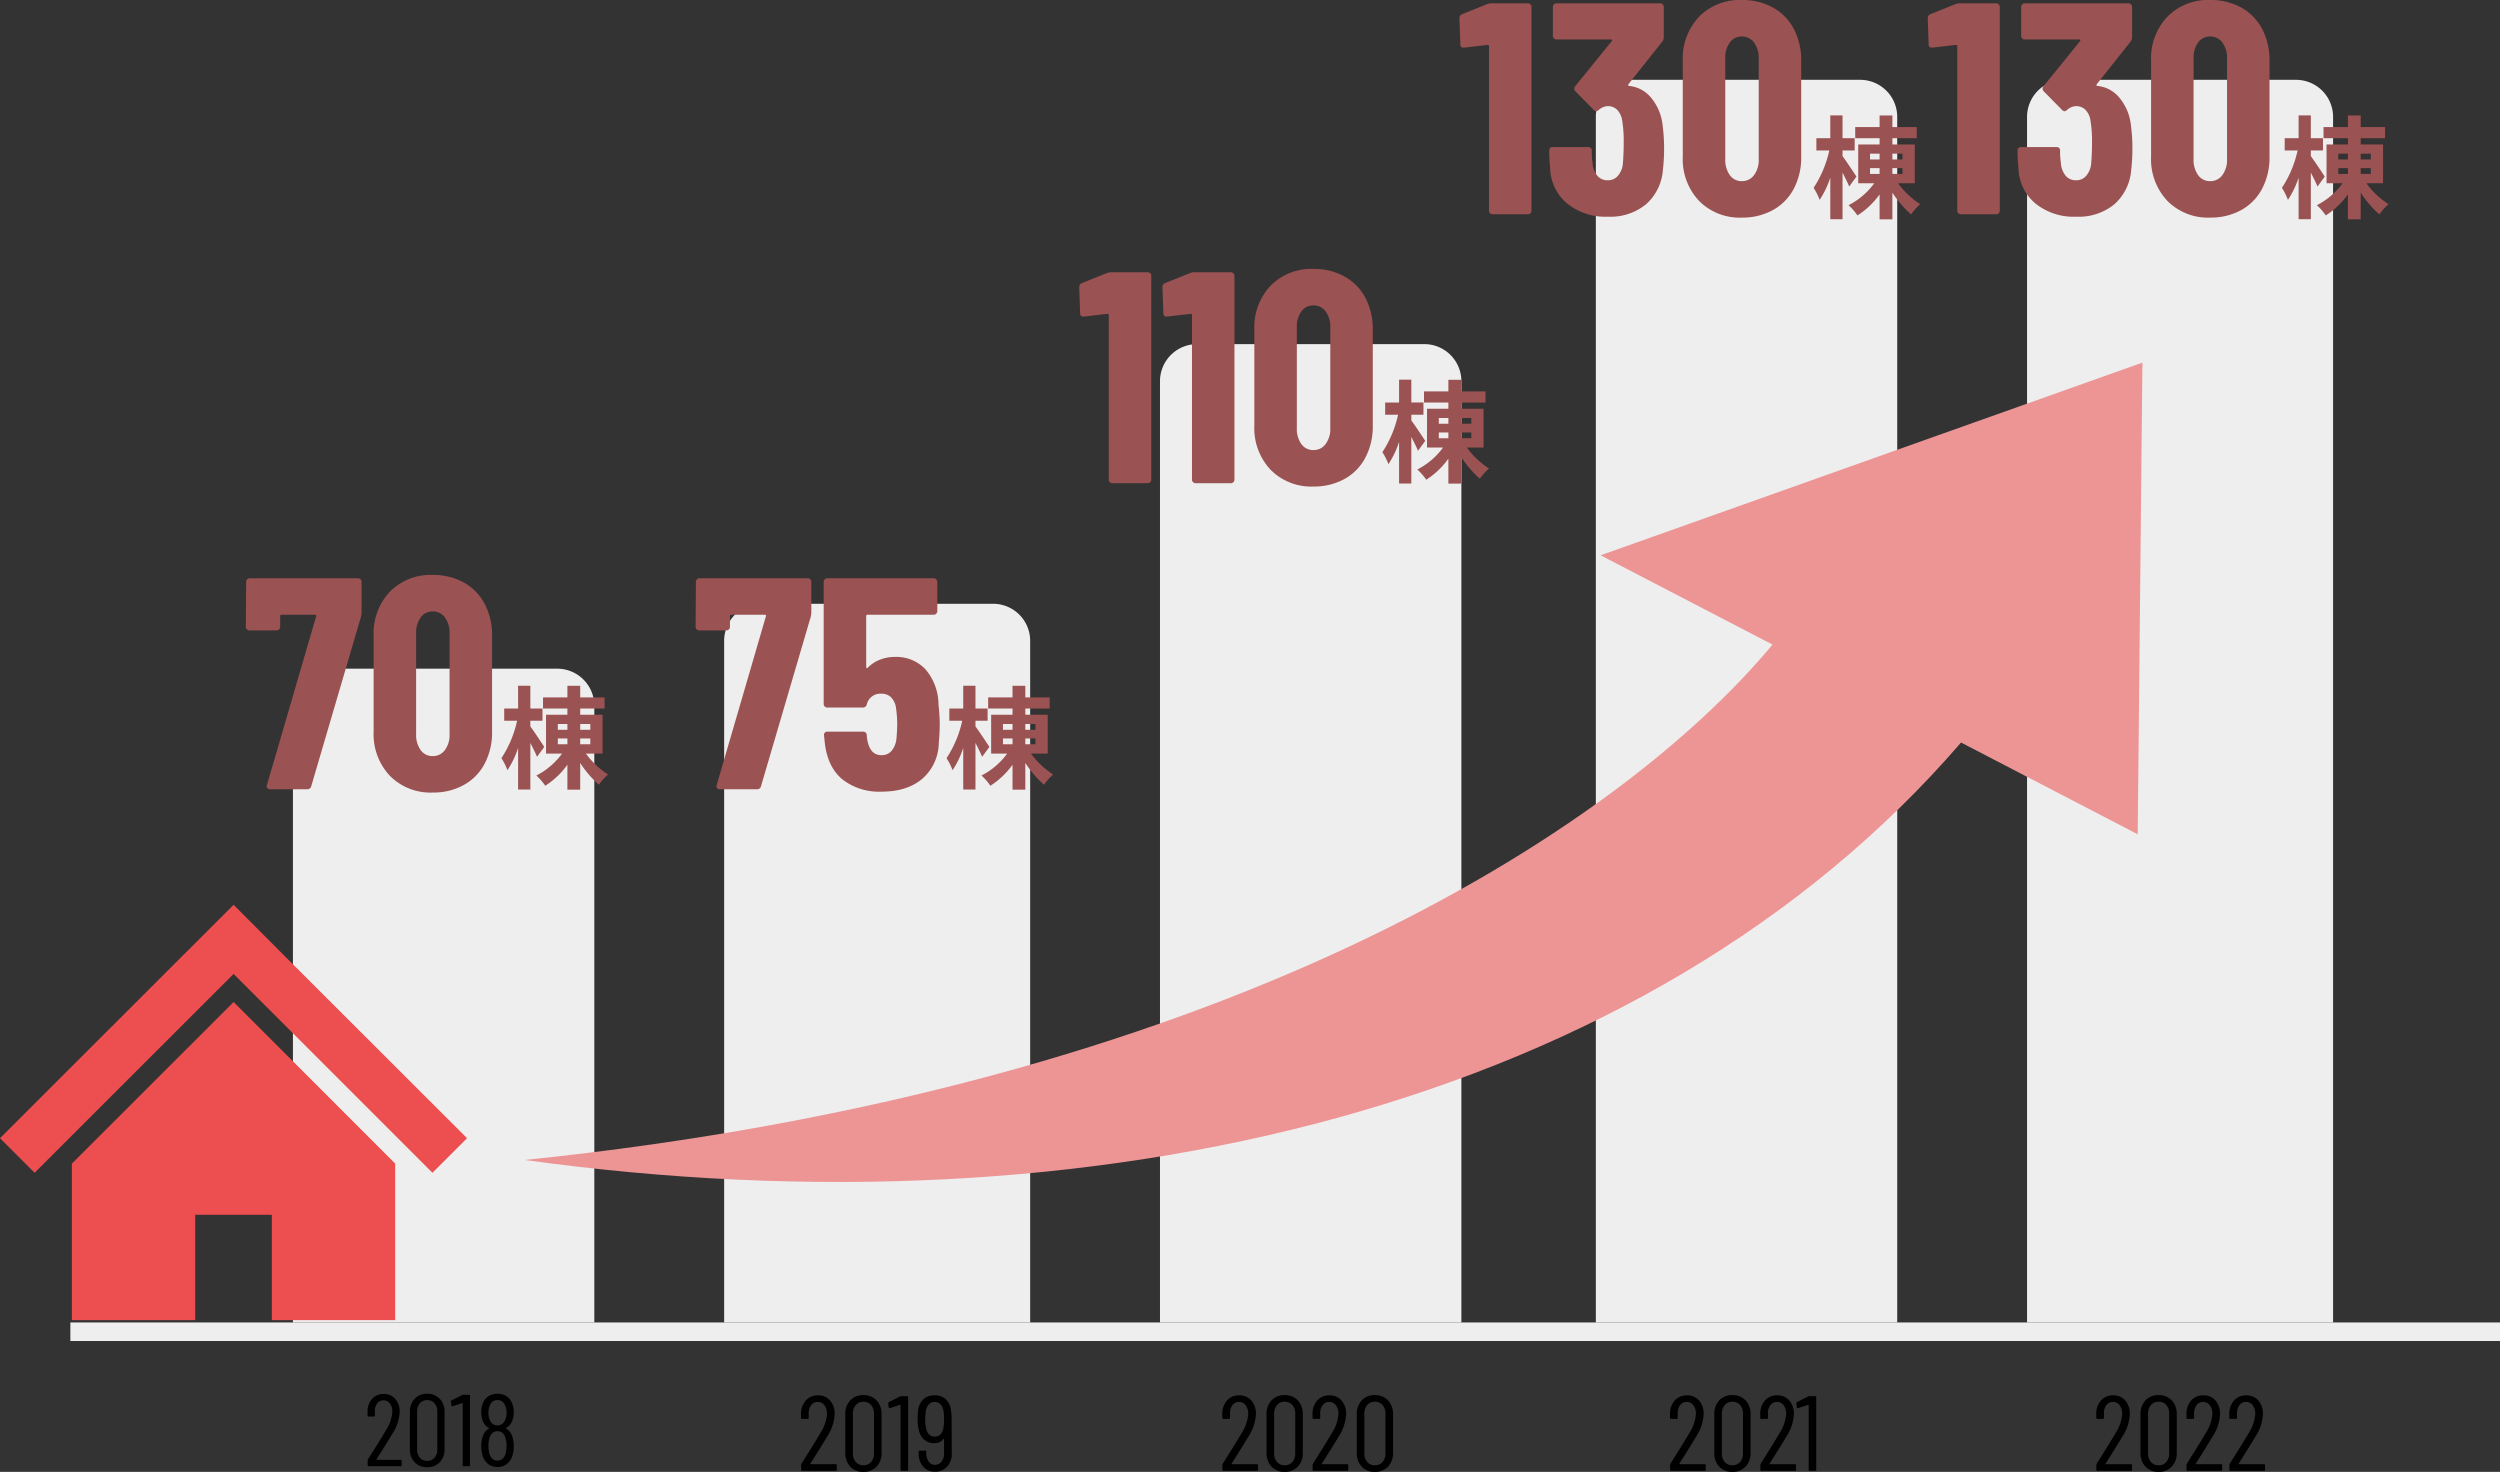
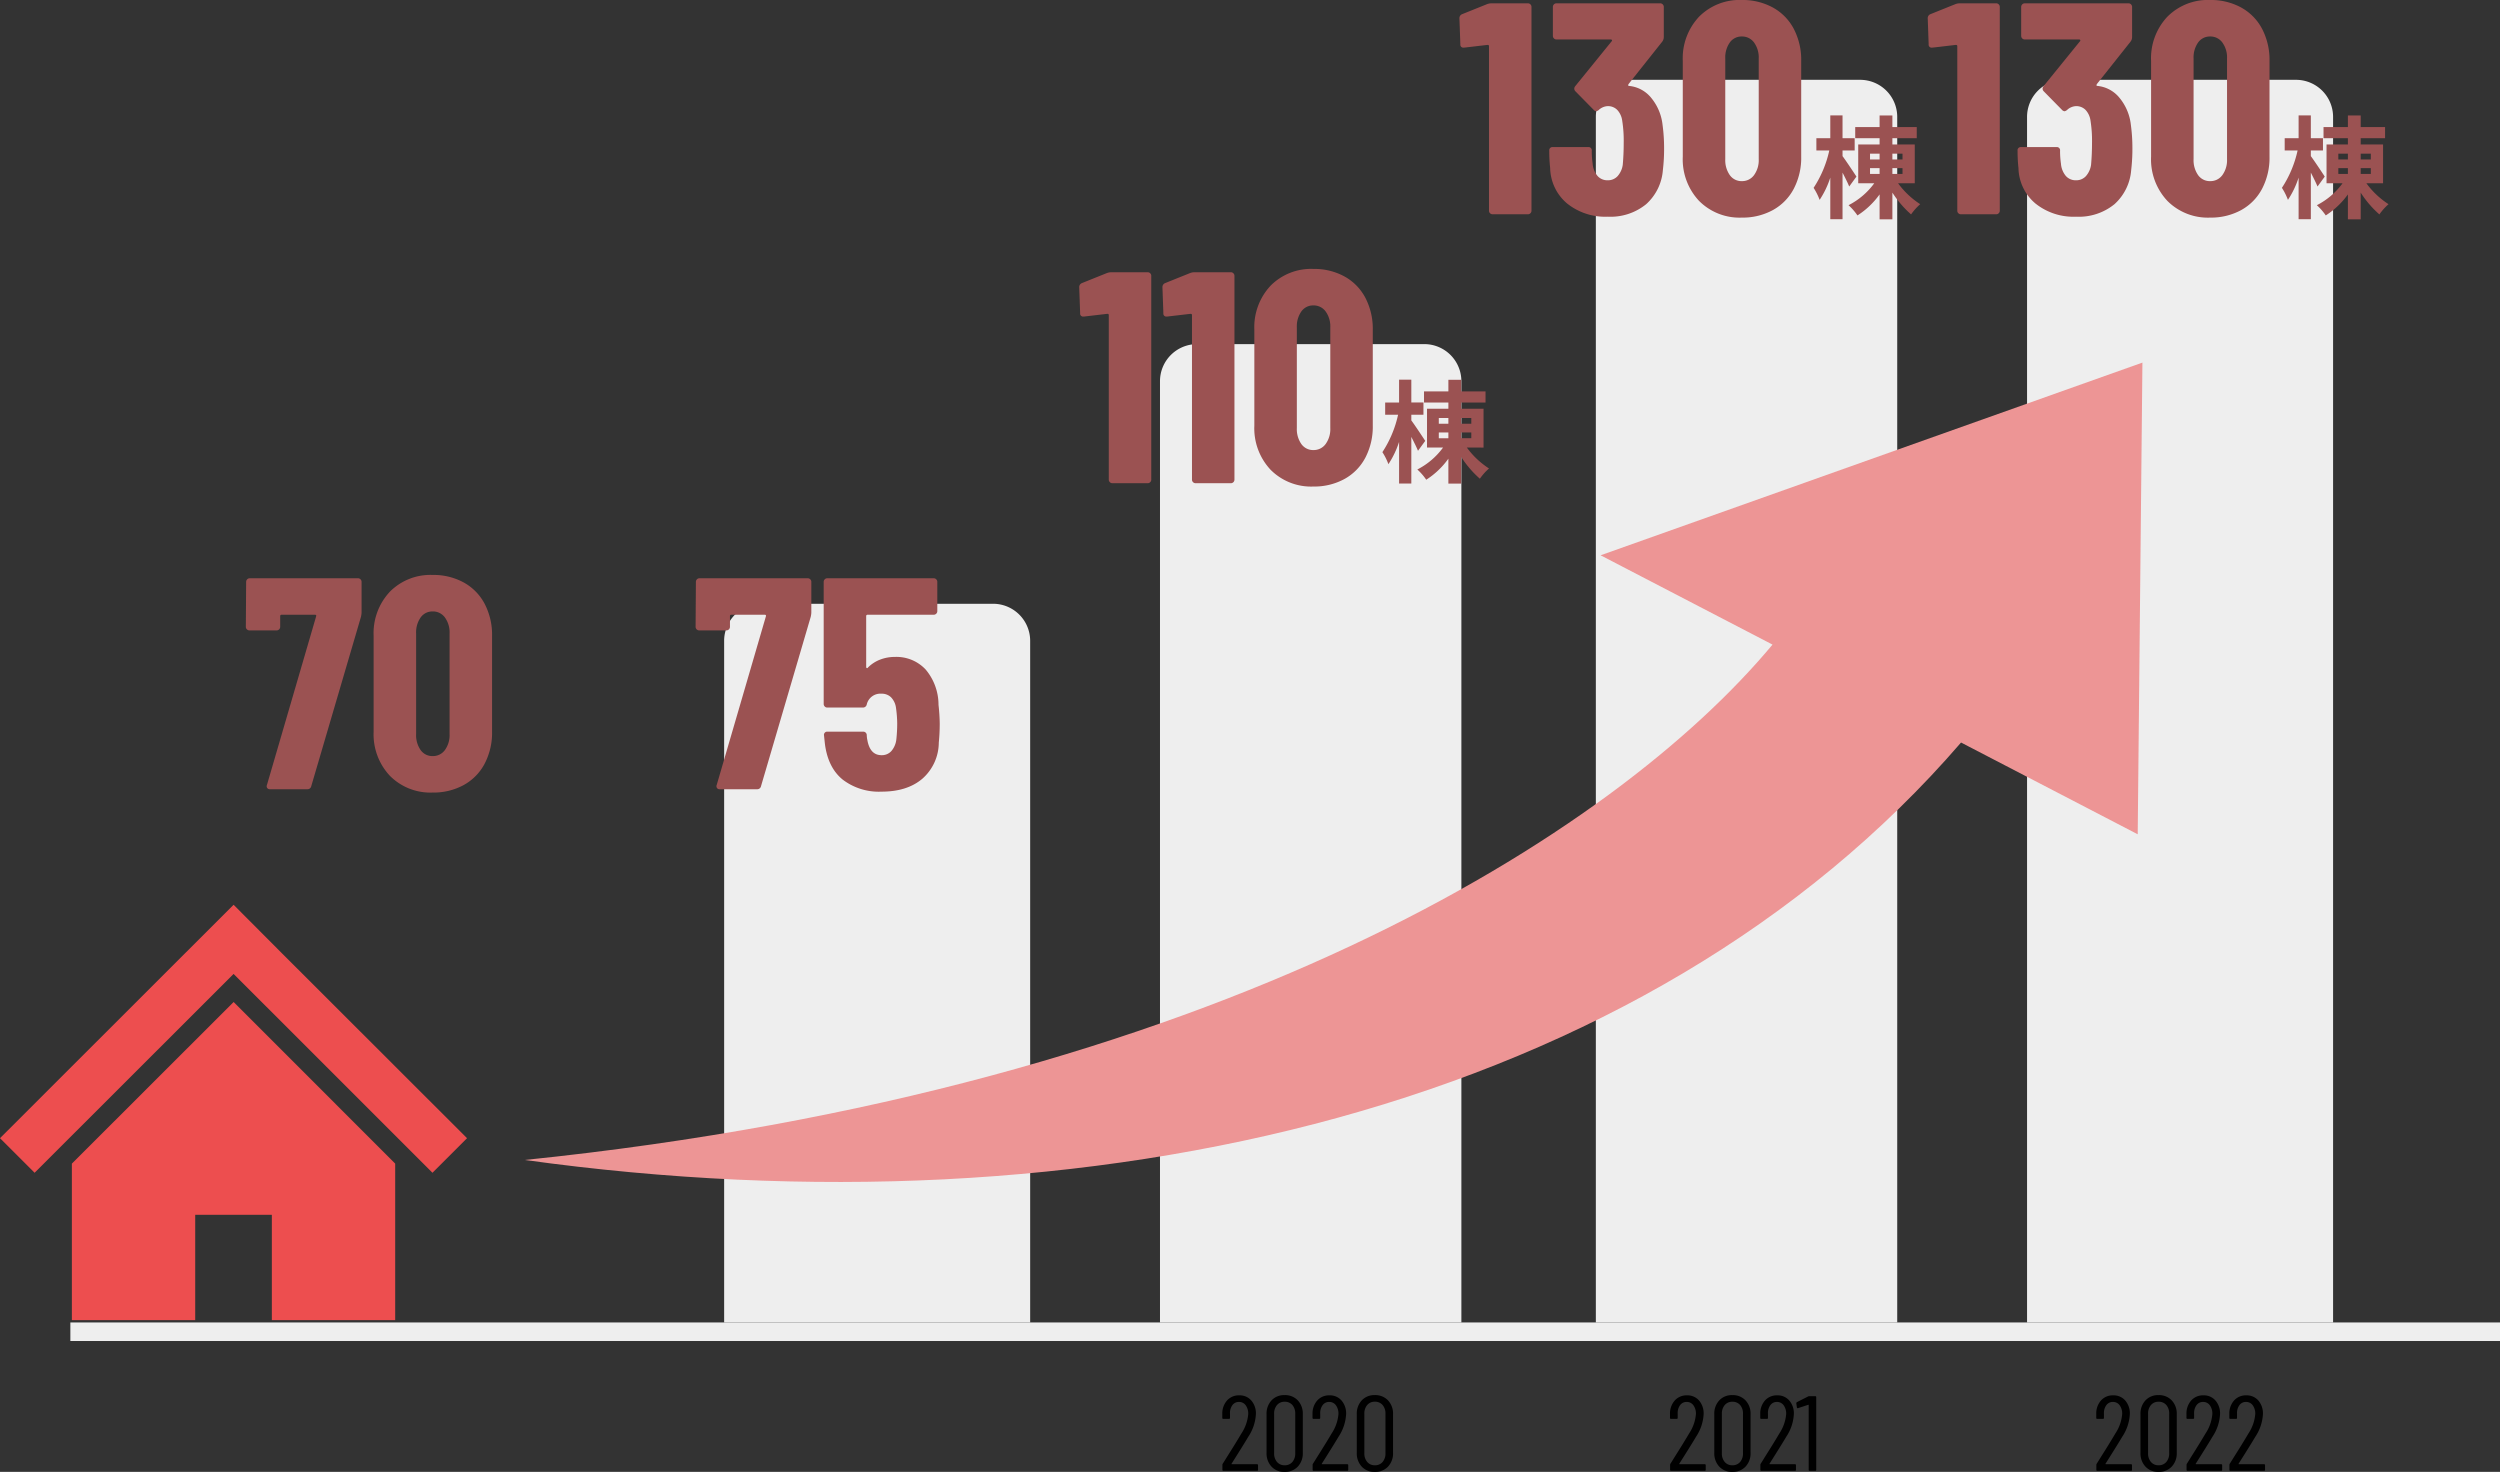
<svg xmlns="http://www.w3.org/2000/svg" width="539.176" height="317.445" viewBox="0 0 539.176 317.445">
  <rect x="0" y="0" width="539.176" height="317.445" fill="#333333" stroke="none" />
  <g id="グループ_3487" data-name="グループ 3487" transform="translate(-615.412 -656.785)">
    <g id="グループ_3404" data-name="グループ 3404" transform="translate(-99.721 -51.566)">
-       <path id="長方形_224" data-name="長方形 224" d="M8,0H57a8,8,0,0,1,8,8V141a0,0,0,0,1,0,0H0a0,0,0,0,1,0,0V8A8,8,0,0,1,8,0Z" transform="translate(778.309 852.566)" fill="#eee" />
      <rect id="長方形_229" data-name="長方形 229" width="524" height="4" transform="translate(730.309 993.566)" fill="#eee" />
      <path id="長方形_227" data-name="長方形 227" d="M8,0H57a8,8,0,0,1,8,8V211a0,0,0,0,1,0,0H0a0,0,0,0,1,0,0V8A8,8,0,0,1,8,0Z" transform="translate(965.309 782.566)" fill="#eee" />
      <path id="長方形_225" data-name="長方形 225" d="M8,0H58a8,8,0,0,1,8,8V155a0,0,0,0,1,0,0H0a0,0,0,0,1,0,0V8A8,8,0,0,1,8,0Z" transform="translate(871.309 838.566)" fill="#eee" />
      <path id="長方形_226" data-name="長方形 226" d="M8,0H57a8,8,0,0,1,8,8V268a0,0,0,0,1,0,0H0a0,0,0,0,1,0,0V8A8,8,0,0,1,8,0Z" transform="translate(1059.309 725.566)" fill="#eee" />
      <path id="長方形_228" data-name="長方形 228" d="M8,0H58a8,8,0,0,1,8,8V268a0,0,0,0,1,0,0H0a0,0,0,0,1,0,0V8A8,8,0,0,1,8,0Z" transform="translate(1152.309 725.566)" fill="#eee" />
      <path id="パス_1818" data-name="パス 1818" d="M6.045,0A.685.685,0,0,1,5.46-.26a.673.673,0,0,1-.065-.65l10.6-36.335q.13-.39-.26-.39H8.58a.287.287,0,0,0-.325.325v2.275a.752.752,0,0,1-.227.553.752.752,0,0,1-.553.227H1.625a.752.752,0,0,1-.553-.227.752.752,0,0,1-.227-.553L.91-44.72a.752.752,0,0,1,.228-.552A.752.752,0,0,1,1.69-45.5H25.025a.752.752,0,0,1,.552.228.752.752,0,0,1,.228.552v6.63a5.477,5.477,0,0,1-.13.91L14.95-.65A.816.816,0,0,1,14.1,0Zm35.1.715a12.3,12.3,0,0,1-9.23-3.608,13.073,13.073,0,0,1-3.51-9.522v-20.67a13.073,13.073,0,0,1,3.51-9.522,12.3,12.3,0,0,1,9.23-3.608A13.553,13.553,0,0,1,47.84-44.59a11.173,11.173,0,0,1,4.517,4.615,14.435,14.435,0,0,1,1.593,6.89v20.67a14.435,14.435,0,0,1-1.593,6.89A11.173,11.173,0,0,1,47.84-.91,13.553,13.553,0,0,1,41.145.715Zm0-7.865a3.175,3.175,0,0,0,2.632-1.3,5.472,5.472,0,0,0,1.007-3.445V-33.6a5.472,5.472,0,0,0-1.007-3.445,3.175,3.175,0,0,0-2.632-1.3,3.089,3.089,0,0,0-2.6,1.3A5.6,5.6,0,0,0,37.57-33.6v21.71a5.6,5.6,0,0,0,.975,3.445A3.089,3.089,0,0,0,41.145-7.15Z" transform="translate(767.308 878.566)" fill="#9b5252" />
-       <path id="パス_1828" data-name="パス 1828" d="M-13.992-1.474a.073.073,0,0,0,0,.077.074.074,0,0,0,.066.033h5.17a.194.194,0,0,1,.22.22V-.22a.194.194,0,0,1-.22.22h-6.908a.194.194,0,0,1-.22-.22v-.99A.444.444,0,0,1-15.8-1.5q.682-1.078.77-1.232Q-13.09-5.786-11.968-7.7a8.52,8.52,0,0,0,1.408-4,2.905,2.905,0,0,0-.528-1.826,1.669,1.669,0,0,0-1.386-.682,1.628,1.628,0,0,0-1.353.671,2.73,2.73,0,0,0-.5,1.771v.836a.194.194,0,0,1-.22.22h-1.144a.194.194,0,0,1-.22-.22v-.88a4.019,4.019,0,0,1,1-2.728,3.245,3.245,0,0,1,2.5-1.034,3.163,3.163,0,0,1,2.486,1.067,4.072,4.072,0,0,1,.946,2.8A9.282,9.282,0,0,1-10.538-7.04Q-11.33-5.7-12.76-3.432ZM-3.058.22a3.525,3.525,0,0,1-2.7-1.089A3.992,3.992,0,0,1-6.776-3.718v-7.964a3.992,3.992,0,0,1,1.023-2.849,3.525,3.525,0,0,1,2.7-1.089A3.587,3.587,0,0,1-.33-14.531,3.967,3.967,0,0,1,.7-11.682v7.964A3.967,3.967,0,0,1-.33-.869,3.587,3.587,0,0,1-3.058.22Zm0-1.364a2.021,2.021,0,0,0,1.606-.682,2.649,2.649,0,0,0,.594-1.8v-8.14a2.649,2.649,0,0,0-.594-1.8,2.021,2.021,0,0,0-1.606-.682,1.971,1.971,0,0,0-1.562.682,2.649,2.649,0,0,0-.594,1.8v8.14a2.649,2.649,0,0,0,.594,1.8A1.971,1.971,0,0,0-3.058-1.144Zm7.546-14.19a.631.631,0,0,1,.286-.066H5.962a.194.194,0,0,1,.22.22V-.22a.194.194,0,0,1-.22.22H4.84a.194.194,0,0,1-.22-.22V-13.552a.074.074,0,0,0-.033-.066.073.073,0,0,0-.077,0l-2.068.682-.066.022q-.154,0-.2-.2l-.11-.814v-.044q0-.11.154-.22ZM13.97-8.228q-.11.066,0,.132a2.431,2.431,0,0,1,1.166,1.254A6.19,6.19,0,0,1,15.62-4.29a6.341,6.341,0,0,1-.308,2.09A3.5,3.5,0,0,1,14.1-.451a3.242,3.242,0,0,1-2,.627A3.163,3.163,0,0,1,10.153-.44,3.589,3.589,0,0,1,8.932-2.178a7.011,7.011,0,0,1-.308-2.134,5.993,5.993,0,0,1,.418-2.376A2.758,2.758,0,0,1,10.274-8.1q.088-.066,0-.132A2.765,2.765,0,0,1,9.108-9.416a4.786,4.786,0,0,1-.484-2.244A4.7,4.7,0,0,1,9.108-13.9,3.044,3.044,0,0,1,10.3-15.169a3.5,3.5,0,0,1,1.8-.451,3.647,3.647,0,0,1,1.8.429,2.9,2.9,0,0,1,1.188,1.243,4.6,4.6,0,0,1,.528,2.31,4.565,4.565,0,0,1-.462,2.178A3.01,3.01,0,0,1,13.97-8.228Zm-3.476-4.928a3.618,3.618,0,0,0-.33,1.628,3.479,3.479,0,0,0,.352,1.65A1.637,1.637,0,0,0,12.1-8.8a1.707,1.707,0,0,0,1.023-.308,1.888,1.888,0,0,0,.649-.858,3.721,3.721,0,0,0,.308-1.584,3.21,3.21,0,0,0-.374-1.672A1.68,1.68,0,0,0,12.1-14.256,1.652,1.652,0,0,0,10.494-13.156ZM13.9-2.838a6.343,6.343,0,0,0,.176-1.54,5,5,0,0,0-.308-1.892A1.688,1.688,0,0,0,12.1-7.546a1.562,1.562,0,0,0-1.023.352,2.147,2.147,0,0,0-.649,1.012,5.325,5.325,0,0,0-.264,1.8,5.942,5.942,0,0,0,.2,1.606,2.373,2.373,0,0,0,.649,1.166,1.545,1.545,0,0,0,1.089.418,1.628,1.628,0,0,0,1.133-.429A2.376,2.376,0,0,0,13.9-2.838Z" transform="translate(810.308 1024.566)" />
      <path id="パス_1830" data-name="パス 1830" d="M-16.56-1.541a.076.076,0,0,0,0,.081.077.077,0,0,0,.069.035h5.405a.2.2,0,0,1,.23.23V-.23a.2.2,0,0,1-.23.23h-7.222a.2.2,0,0,1-.23-.23V-1.265a.464.464,0,0,1,.092-.3q.713-1.127.805-1.288,2.024-3.2,3.2-5.2a8.908,8.908,0,0,0,1.472-4.186,3.038,3.038,0,0,0-.552-1.909,1.745,1.745,0,0,0-1.449-.713,1.7,1.7,0,0,0-1.415.7,2.854,2.854,0,0,0-.517,1.851v.874a.2.2,0,0,1-.23.23h-1.2a.2.2,0,0,1-.23-.23v-.92A4.2,4.2,0,0,1-17.514-15.2a3.392,3.392,0,0,1,2.61-1.081,3.306,3.306,0,0,1,2.6,1.116,4.257,4.257,0,0,1,.989,2.932A9.7,9.7,0,0,1-12.949-7.36q-.828,1.4-2.323,3.772ZM-5.129.23A3.685,3.685,0,0,1-7.946-.909,4.174,4.174,0,0,1-9.016-3.887v-8.326a4.174,4.174,0,0,1,1.069-2.978A3.685,3.685,0,0,1-5.129-16.33a3.751,3.751,0,0,1,2.852,1.139A4.148,4.148,0,0,1-1.2-12.213v8.326A4.148,4.148,0,0,1-2.277-.909,3.751,3.751,0,0,1-5.129.23Zm0-1.426A2.113,2.113,0,0,0-3.45-1.909,2.769,2.769,0,0,0-2.829-3.8v-8.51a2.769,2.769,0,0,0-.621-1.886A2.113,2.113,0,0,0-5.129-14.9a2.061,2.061,0,0,0-1.633.713,2.769,2.769,0,0,0-.621,1.886V-3.8a2.769,2.769,0,0,0,.621,1.886A2.061,2.061,0,0,0-5.129-1.2ZM2.9-1.541a.076.076,0,0,0,0,.081.077.077,0,0,0,.069.035h5.4a.2.2,0,0,1,.23.23V-.23a.2.2,0,0,1-.23.23H1.15A.2.2,0,0,1,.92-.23V-1.265a.464.464,0,0,1,.092-.3q.713-1.127.805-1.288,2.024-3.2,3.2-5.2a8.908,8.908,0,0,0,1.472-4.186,3.038,3.038,0,0,0-.552-1.909,1.745,1.745,0,0,0-1.449-.713,1.7,1.7,0,0,0-1.414.7,2.854,2.854,0,0,0-.517,1.851v.874a.2.2,0,0,1-.23.23h-1.2a.2.2,0,0,1-.23-.23v-.92A4.2,4.2,0,0,1,1.944-15.2a3.392,3.392,0,0,1,2.61-1.081,3.306,3.306,0,0,1,2.6,1.116,4.257,4.257,0,0,1,.989,2.932A9.7,9.7,0,0,1,6.509-7.36q-.828,1.4-2.323,3.772ZM14.329.23A3.685,3.685,0,0,1,11.512-.909a4.174,4.174,0,0,1-1.069-2.979v-8.326a4.174,4.174,0,0,1,1.069-2.978,3.685,3.685,0,0,1,2.818-1.139,3.751,3.751,0,0,1,2.852,1.139,4.148,4.148,0,0,1,1.081,2.978v8.326A4.148,4.148,0,0,1,17.181-.909,3.751,3.751,0,0,1,14.329.23Zm0-1.426a2.113,2.113,0,0,0,1.679-.713A2.769,2.769,0,0,0,16.629-3.8v-8.51a2.769,2.769,0,0,0-.621-1.886,2.113,2.113,0,0,0-1.679-.713,2.061,2.061,0,0,0-1.633.713,2.769,2.769,0,0,0-.621,1.886V-3.8A2.769,2.769,0,0,0,12.7-1.909,2.061,2.061,0,0,0,14.329-1.2Z" transform="translate(997.308 1025.566)" />
-       <path id="パス_1829" data-name="パス 1829" d="M-14.41-1.541a.076.076,0,0,0,0,.081.077.077,0,0,0,.069.035h5.4a.2.2,0,0,1,.23.23V-.23a.2.2,0,0,1-.23.23h-7.222a.2.2,0,0,1-.23-.23V-1.265a.464.464,0,0,1,.092-.3q.713-1.127.805-1.288,2.024-3.2,3.2-5.2a8.908,8.908,0,0,0,1.472-4.186,3.038,3.038,0,0,0-.552-1.909,1.745,1.745,0,0,0-1.449-.713,1.7,1.7,0,0,0-1.415.7,2.854,2.854,0,0,0-.517,1.851v.874a.2.2,0,0,1-.23.23h-1.2a.2.2,0,0,1-.23-.23v-.92A4.2,4.2,0,0,1-15.364-15.2a3.392,3.392,0,0,1,2.61-1.081,3.306,3.306,0,0,1,2.6,1.116,4.257,4.257,0,0,1,.989,2.932A9.7,9.7,0,0,1-10.8-7.36q-.828,1.4-2.323,3.772ZM-2.979.23A3.685,3.685,0,0,1-5.8-.909,4.174,4.174,0,0,1-6.866-3.887v-8.326A4.174,4.174,0,0,1-5.8-15.191,3.685,3.685,0,0,1-2.979-16.33,3.751,3.751,0,0,1-.127-15.191,4.148,4.148,0,0,1,.954-12.213v8.326A4.148,4.148,0,0,1-.127-.909,3.751,3.751,0,0,1-2.979.23Zm0-1.426A2.113,2.113,0,0,0-1.3-1.909,2.769,2.769,0,0,0-.679-3.8v-8.51A2.769,2.769,0,0,0-1.3-14.191,2.113,2.113,0,0,0-2.979-14.9a2.061,2.061,0,0,0-1.633.713,2.769,2.769,0,0,0-.621,1.886V-3.8a2.769,2.769,0,0,0,.621,1.886A2.061,2.061,0,0,0-2.979-1.2ZM4.91-16.031a.659.659,0,0,1,.3-.069H6.451a.2.2,0,0,1,.23.23V-.23a.2.2,0,0,1-.23.23H5.278a.2.2,0,0,1-.23-.23V-14.168a.077.077,0,0,0-.035-.069.076.076,0,0,0-.08,0l-2.162.713L2.7-13.5q-.161,0-.207-.207l-.115-.851V-14.6q0-.115.161-.23ZM16.089-3.749A4,4,0,0,1,15.076-.886,3.5,3.5,0,0,1,12.408.184,3.189,3.189,0,0,1,9.936-.9a4.09,4.09,0,0,1-.977-2.852v-.368a.2.2,0,0,1,.23-.23h1.173a.2.2,0,0,1,.23.23V-3.8a2.918,2.918,0,0,0,.529,1.806,1.569,1.569,0,0,0,1.288.7,1.789,1.789,0,0,0,1.472-.69A2.822,2.822,0,0,0,14.432-3.8V-6.877a.053.053,0,0,0-.035-.057q-.034-.011-.08.034a2.1,2.1,0,0,1-.828.7,2.583,2.583,0,0,1-1.127.241,3.206,3.206,0,0,1-2.3-.851,4.057,4.057,0,0,1-1.15-2.346A10.469,10.469,0,0,1,8.728-11.2a13.534,13.534,0,0,1,.092-1.7A3.9,3.9,0,0,1,9.936-15.41a3.467,3.467,0,0,1,2.472-.874,3.433,3.433,0,0,1,2.346.805A3.743,3.743,0,0,1,15.9-13.11a8.672,8.672,0,0,1,.161,1.817Zm-3.68-3.634q1.5,0,1.886-1.817a10.553,10.553,0,0,0,.138-1.886,11.584,11.584,0,0,0-.115-1.794q-.391-1.978-1.909-1.978a1.668,1.668,0,0,0-1.276.529,2.893,2.893,0,0,0-.656,1.564,13.631,13.631,0,0,0-.115,1.679,9.2,9.2,0,0,0,.207,1.978,2.392,2.392,0,0,0,.656,1.288A1.675,1.675,0,0,0,12.408-7.383Z" transform="translate(904.308 1025.566)" />
      <path id="パス_1831" data-name="パス 1831" d="M-14-1.541a.076.076,0,0,0,0,.081.077.077,0,0,0,.069.035h5.4a.2.2,0,0,1,.23.23V-.23a.2.2,0,0,1-.23.23h-7.222a.2.2,0,0,1-.23-.23V-1.265a.464.464,0,0,1,.092-.3q.713-1.127.805-1.288,2.024-3.2,3.2-5.2a8.908,8.908,0,0,0,1.472-4.186,3.038,3.038,0,0,0-.552-1.909,1.745,1.745,0,0,0-1.449-.713,1.7,1.7,0,0,0-1.415.7,2.854,2.854,0,0,0-.517,1.851v.874a.2.2,0,0,1-.23.23h-1.2a.2.2,0,0,1-.23-.23v-.92A4.2,4.2,0,0,1-14.95-15.2a3.392,3.392,0,0,1,2.61-1.081,3.306,3.306,0,0,1,2.6,1.116,4.257,4.257,0,0,1,.989,2.932A9.7,9.7,0,0,1-10.384-7.36q-.828,1.4-2.323,3.772ZM-2.564.23A3.685,3.685,0,0,1-5.382-.909,4.174,4.174,0,0,1-6.451-3.887v-8.326a4.174,4.174,0,0,1,1.069-2.978A3.685,3.685,0,0,1-2.564-16.33,3.751,3.751,0,0,1,.288-15.191a4.148,4.148,0,0,1,1.081,2.978v8.326A4.148,4.148,0,0,1,.288-.909,3.751,3.751,0,0,1-2.564.23Zm0-1.426A2.113,2.113,0,0,0-.885-1.909,2.769,2.769,0,0,0-.264-3.8v-8.51a2.769,2.769,0,0,0-.621-1.886A2.113,2.113,0,0,0-2.564-14.9a2.061,2.061,0,0,0-1.633.713,2.769,2.769,0,0,0-.621,1.886V-3.8A2.769,2.769,0,0,0-4.2-1.909,2.061,2.061,0,0,0-2.564-1.2Zm8.027-.345a.076.076,0,0,0,0,.081.077.077,0,0,0,.069.035h5.4a.2.2,0,0,1,.23.23V-.23a.2.2,0,0,1-.23.23H3.715a.2.2,0,0,1-.23-.23V-1.265a.464.464,0,0,1,.092-.3q.713-1.127.8-1.288,2.024-3.2,3.2-5.2a8.908,8.908,0,0,0,1.472-4.186A3.038,3.038,0,0,0,8.5-14.145a1.745,1.745,0,0,0-1.449-.713,1.7,1.7,0,0,0-1.414.7,2.854,2.854,0,0,0-.517,1.851v.874a.2.2,0,0,1-.23.23h-1.2a.2.2,0,0,1-.23-.23v-.92A4.2,4.2,0,0,1,4.508-15.2a3.392,3.392,0,0,1,2.61-1.081,3.306,3.306,0,0,1,2.6,1.116,4.257,4.257,0,0,1,.989,2.932A9.7,9.7,0,0,1,9.074-7.36q-.828,1.4-2.323,3.772Zm8.3-14.49a.659.659,0,0,1,.3-.069h1.242a.2.2,0,0,1,.23.23V-.23a.2.2,0,0,1-.23.23H14.134a.2.2,0,0,1-.23-.23V-14.168a.077.077,0,0,0-.035-.069.076.076,0,0,0-.08,0l-2.162.713-.069.023q-.161,0-.207-.207l-.115-.851V-14.6q0-.115.161-.23Z" transform="translate(1091.308 1025.566)" />
      <path id="パス_1832" data-name="パス 1832" d="M-16.077-1.541a.076.076,0,0,0,0,.081.077.077,0,0,0,.069.035H-10.6a.2.2,0,0,1,.23.23V-.23A.2.2,0,0,1-10.6,0h-7.222a.2.2,0,0,1-.23-.23V-1.265a.464.464,0,0,1,.092-.3q.713-1.127.805-1.288,2.024-3.2,3.2-5.2a8.908,8.908,0,0,0,1.472-4.186,3.038,3.038,0,0,0-.552-1.909,1.745,1.745,0,0,0-1.449-.713,1.7,1.7,0,0,0-1.415.7,2.854,2.854,0,0,0-.517,1.851v.874a.2.2,0,0,1-.23.23h-1.2a.2.2,0,0,1-.23-.23v-.92A4.2,4.2,0,0,1-17.031-15.2a3.392,3.392,0,0,1,2.61-1.081,3.306,3.306,0,0,1,2.6,1.116,4.257,4.257,0,0,1,.989,2.932A9.7,9.7,0,0,1-12.466-7.36q-.828,1.4-2.323,3.772ZM-4.646.23A3.685,3.685,0,0,1-7.464-.909,4.174,4.174,0,0,1-8.533-3.887v-8.326a4.174,4.174,0,0,1,1.069-2.978A3.685,3.685,0,0,1-4.646-16.33a3.751,3.751,0,0,1,2.852,1.139A4.148,4.148,0,0,1-.713-12.213v8.326A4.148,4.148,0,0,1-1.794-.909,3.751,3.751,0,0,1-4.646.23Zm0-1.426a2.113,2.113,0,0,0,1.679-.713A2.769,2.769,0,0,0-2.346-3.8v-8.51a2.769,2.769,0,0,0-.621-1.886A2.113,2.113,0,0,0-4.646-14.9a2.061,2.061,0,0,0-1.633.713A2.769,2.769,0,0,0-6.9-12.305V-3.8a2.769,2.769,0,0,0,.621,1.886A2.061,2.061,0,0,0-4.646-1.2Zm8.027-.345a.076.076,0,0,0,0,.081.077.077,0,0,0,.069.035h5.4a.2.2,0,0,1,.23.23V-.23a.2.2,0,0,1-.23.23H1.633A.2.2,0,0,1,1.4-.23V-1.265a.464.464,0,0,1,.092-.3q.713-1.127.8-1.288,2.024-3.2,3.2-5.2a8.908,8.908,0,0,0,1.472-4.186,3.038,3.038,0,0,0-.552-1.909,1.745,1.745,0,0,0-1.449-.713,1.7,1.7,0,0,0-1.414.7,2.854,2.854,0,0,0-.517,1.851v.874a.2.2,0,0,1-.23.23H1.61a.2.2,0,0,1-.23-.23v-.92A4.2,4.2,0,0,1,2.426-15.2a3.392,3.392,0,0,1,2.61-1.081,3.306,3.306,0,0,1,2.6,1.116,4.257,4.257,0,0,1,.989,2.932A9.7,9.7,0,0,1,6.992-7.36q-.828,1.4-2.323,3.772Zm9.246,0a.076.076,0,0,0,0,.081.077.077,0,0,0,.069.035h5.4a.2.2,0,0,1,.23.23V-.23A.2.2,0,0,1,18.1,0H10.879a.2.2,0,0,1-.23-.23V-1.265a.464.464,0,0,1,.092-.3q.713-1.127.805-1.288,2.024-3.2,3.2-5.2a8.908,8.908,0,0,0,1.472-4.186,3.038,3.038,0,0,0-.552-1.909,1.745,1.745,0,0,0-1.449-.713,1.7,1.7,0,0,0-1.415.7,2.854,2.854,0,0,0-.517,1.851v.874a.2.2,0,0,1-.23.23h-1.2a.2.2,0,0,1-.23-.23v-.92A4.2,4.2,0,0,1,11.673-15.2a3.392,3.392,0,0,1,2.61-1.081,3.307,3.307,0,0,1,2.6,1.116,4.257,4.257,0,0,1,.989,2.932A9.7,9.7,0,0,1,16.238-7.36q-.828,1.4-2.323,3.772Z" transform="translate(1185.308 1025.566)" />
      <path id="パス_1820" data-name="パス 1820" d="M6.045,0A.685.685,0,0,1,5.46-.26a.673.673,0,0,1-.065-.65l10.6-36.335q.13-.39-.26-.39H8.58a.287.287,0,0,0-.325.325v2.275a.752.752,0,0,1-.227.553.752.752,0,0,1-.553.227H1.625a.752.752,0,0,1-.553-.227.752.752,0,0,1-.227-.553L.91-44.72a.752.752,0,0,1,.228-.552A.752.752,0,0,1,1.69-45.5H25.025a.752.752,0,0,1,.552.228.752.752,0,0,1,.228.552v6.63a5.477,5.477,0,0,1-.13.91L14.95-.65A.816.816,0,0,1,14.1,0Zm47.19-18.2a40.087,40.087,0,0,1,.26,4.03q0,2.145-.2,4.1a10.45,10.45,0,0,1-3.542,7.8Q46.475.52,40.95.52a12.845,12.845,0,0,1-8.385-2.6Q29.38-4.68,28.73-9.815l-.195-1.82a.689.689,0,0,1,.78-.78h7.6a.757.757,0,0,1,.845.78,5.593,5.593,0,0,0,.13,1.04q.585,3.25,3.055,3.25a2.746,2.746,0,0,0,2.112-.878,4.615,4.615,0,0,0,1.073-2.437,31.219,31.219,0,0,0,.195-3.575,25.712,25.712,0,0,0-.26-3.315A4.007,4.007,0,0,0,43-19.825a2.838,2.838,0,0,0-2.047-.78,3.026,3.026,0,0,0-3.185,2.275.833.833,0,0,1-.845.715H29.25a.752.752,0,0,1-.552-.228.752.752,0,0,1-.228-.552V-44.72a.752.752,0,0,1,.228-.552.752.752,0,0,1,.552-.228H52.195a.752.752,0,0,1,.552.228.752.752,0,0,1,.228.552v6.305a.752.752,0,0,1-.228.553.752.752,0,0,1-.552.228H37.96a.287.287,0,0,0-.325.325v10.92a.262.262,0,0,0,.13.26q.13.065.26-.13a7.494,7.494,0,0,1,2.6-1.69,8.662,8.662,0,0,1,3.185-.585,8.6,8.6,0,0,1,6.663,2.73A11.816,11.816,0,0,1,53.235-18.2Z" transform="translate(864.308 878.566)" fill="#9b5252" />
      <path id="パス_1822" data-name="パス 1822" d="M6.5-45.305a2.785,2.785,0,0,1,.975-.195H15.34a.752.752,0,0,1,.552.228.752.752,0,0,1,.227.552V-.78a.752.752,0,0,1-.227.553A.752.752,0,0,1,15.34,0H7.735a.752.752,0,0,1-.553-.228A.752.752,0,0,1,6.955-.78V-36.27q0-.26-.325-.26l-5.005.585H1.5A.632.632,0,0,1,.78-36.66l-.2-5.59a.92.92,0,0,1,.585-.91Zm17.94,0a2.785,2.785,0,0,1,.975-.195H33.28a.752.752,0,0,1,.553.228.752.752,0,0,1,.227.552V-.78a.752.752,0,0,1-.227.553A.752.752,0,0,1,33.28,0h-7.6a.752.752,0,0,1-.552-.228A.752.752,0,0,1,24.9-.78V-36.27q0-.26-.325-.26l-5,.585h-.13a.632.632,0,0,1-.715-.715l-.2-5.59a.92.92,0,0,1,.585-.91ZM51.09.715a12.3,12.3,0,0,1-9.23-3.608,13.073,13.073,0,0,1-3.51-9.522v-20.67a13.073,13.073,0,0,1,3.51-9.522,12.3,12.3,0,0,1,9.23-3.608,13.553,13.553,0,0,1,6.7,1.625A11.173,11.173,0,0,1,62.3-39.975a14.435,14.435,0,0,1,1.593,6.89v20.67A14.435,14.435,0,0,1,62.3-5.525,11.173,11.173,0,0,1,57.785-.91,13.553,13.553,0,0,1,51.09.715Zm0-7.865a3.175,3.175,0,0,0,2.633-1.3,5.472,5.472,0,0,0,1.007-3.445V-33.6a5.472,5.472,0,0,0-1.007-3.445,3.175,3.175,0,0,0-2.633-1.3,3.089,3.089,0,0,0-2.6,1.3,5.6,5.6,0,0,0-.975,3.445v21.71A5.6,5.6,0,0,0,48.49-8.45,3.089,3.089,0,0,0,51.09-7.15Z" transform="translate(947.308 812.566)" fill="#9b5252" />
      <path id="パス_1824" data-name="パス 1824" d="M6.5-45.305a2.785,2.785,0,0,1,.975-.195H15.34a.752.752,0,0,1,.552.228.752.752,0,0,1,.227.552V-.78a.752.752,0,0,1-.227.553A.752.752,0,0,1,15.34,0H7.735a.752.752,0,0,1-.553-.228A.752.752,0,0,1,6.955-.78V-36.27q0-.26-.325-.26l-5.005.585H1.5A.632.632,0,0,1,.78-36.66l-.2-5.59a.92.92,0,0,1,.585-.91ZM44.395-19.24a36.863,36.863,0,0,1,.325,4.81,38.873,38.873,0,0,1-.26,4.875,10.994,10.994,0,0,1-3.607,7.378A12.151,12.151,0,0,1,32.565.52,13.119,13.119,0,0,1,23.79-2.34a10.246,10.246,0,0,1-3.64-7.6,34.218,34.218,0,0,1-.195-3.77.689.689,0,0,1,.78-.78H28.34a.689.689,0,0,1,.78.78,18.868,18.868,0,0,0,.195,2.8,4.638,4.638,0,0,0,1.04,2.633,2.828,2.828,0,0,0,2.21.942,2.8,2.8,0,0,0,2.145-.91,4.661,4.661,0,0,0,1.1-2.47q.2-2.275.2-4.68a27.772,27.772,0,0,0-.325-4.81,4.181,4.181,0,0,0-1.072-2.308,2.776,2.776,0,0,0-2.048-.812,2.993,2.993,0,0,0-1.95.845,1.34,1.34,0,0,1-.52.26.9.9,0,0,1-.585-.325l-3.9-3.965a.808.808,0,0,1-.26-.585.864.864,0,0,1,.195-.52L33.41-37.31a.212.212,0,0,0,.065-.26.262.262,0,0,0-.26-.13h-11.7a.752.752,0,0,1-.552-.228.752.752,0,0,1-.228-.552v-6.24a.752.752,0,0,1,.228-.552.752.752,0,0,1,.552-.228h22.36a.752.752,0,0,1,.552.228.752.752,0,0,1,.228.552v6.5a1.646,1.646,0,0,1-.325.975L37.05-28.08a.577.577,0,0,0-.065.26.115.115,0,0,0,.13.13,7,7,0,0,1,4.842,2.6A11.014,11.014,0,0,1,44.395-19.24ZM61.49.715a12.3,12.3,0,0,1-9.23-3.608,13.073,13.073,0,0,1-3.51-9.522v-20.67a13.073,13.073,0,0,1,3.51-9.522,12.3,12.3,0,0,1,9.23-3.608,13.553,13.553,0,0,1,6.695,1.625A11.173,11.173,0,0,1,72.7-39.975a14.435,14.435,0,0,1,1.592,6.89v20.67A14.435,14.435,0,0,1,72.7-5.525,11.173,11.173,0,0,1,68.185-.91,13.553,13.553,0,0,1,61.49.715Zm0-7.865a3.175,3.175,0,0,0,2.632-1.3,5.472,5.472,0,0,0,1.007-3.445V-33.6a5.472,5.472,0,0,0-1.007-3.445,3.175,3.175,0,0,0-2.632-1.3,3.089,3.089,0,0,0-2.6,1.3,5.6,5.6,0,0,0-.975,3.445v21.71A5.6,5.6,0,0,0,58.89-8.45,3.089,3.089,0,0,0,61.49-7.15Z" transform="translate(1029.308 754.566)" fill="#9b5252" />
      <path id="パス_1826" data-name="パス 1826" d="M6.5-45.305a2.785,2.785,0,0,1,.975-.195H15.34a.752.752,0,0,1,.552.228.752.752,0,0,1,.227.552V-.78a.752.752,0,0,1-.227.553A.752.752,0,0,1,15.34,0H7.735a.752.752,0,0,1-.553-.228A.752.752,0,0,1,6.955-.78V-36.27q0-.26-.325-.26l-5.005.585H1.5A.632.632,0,0,1,.78-36.66l-.2-5.59a.92.92,0,0,1,.585-.91ZM44.395-19.24a36.863,36.863,0,0,1,.325,4.81,38.873,38.873,0,0,1-.26,4.875,10.994,10.994,0,0,1-3.607,7.378A12.151,12.151,0,0,1,32.565.52,13.119,13.119,0,0,1,23.79-2.34a10.246,10.246,0,0,1-3.64-7.6,34.218,34.218,0,0,1-.195-3.77.689.689,0,0,1,.78-.78H28.34a.689.689,0,0,1,.78.78,18.868,18.868,0,0,0,.195,2.8,4.638,4.638,0,0,0,1.04,2.633,2.828,2.828,0,0,0,2.21.942,2.8,2.8,0,0,0,2.145-.91,4.661,4.661,0,0,0,1.1-2.47q.2-2.275.2-4.68a27.772,27.772,0,0,0-.325-4.81,4.181,4.181,0,0,0-1.072-2.308,2.776,2.776,0,0,0-2.048-.812,2.993,2.993,0,0,0-1.95.845,1.34,1.34,0,0,1-.52.26.9.9,0,0,1-.585-.325l-3.9-3.965a.808.808,0,0,1-.26-.585.864.864,0,0,1,.195-.52L33.41-37.31a.212.212,0,0,0,.065-.26.262.262,0,0,0-.26-.13h-11.7a.752.752,0,0,1-.552-.228.752.752,0,0,1-.228-.552v-6.24a.752.752,0,0,1,.228-.552.752.752,0,0,1,.552-.228h22.36a.752.752,0,0,1,.552.228.752.752,0,0,1,.228.552v6.5a1.646,1.646,0,0,1-.325.975L37.05-28.08a.577.577,0,0,0-.065.26.115.115,0,0,0,.13.13,7,7,0,0,1,4.842,2.6A11.014,11.014,0,0,1,44.395-19.24ZM61.49.715a12.3,12.3,0,0,1-9.23-3.608,13.073,13.073,0,0,1-3.51-9.522v-20.67a13.073,13.073,0,0,1,3.51-9.522,12.3,12.3,0,0,1,9.23-3.608,13.553,13.553,0,0,1,6.695,1.625A11.173,11.173,0,0,1,72.7-39.975a14.435,14.435,0,0,1,1.592,6.89v20.67A14.435,14.435,0,0,1,72.7-5.525,11.173,11.173,0,0,1,68.185-.91,13.553,13.553,0,0,1,61.49.715Zm0-7.865a3.175,3.175,0,0,0,2.632-1.3,5.472,5.472,0,0,0,1.007-3.445V-33.6a5.472,5.472,0,0,0-1.007-3.445,3.175,3.175,0,0,0-2.632-1.3,3.089,3.089,0,0,0-2.6,1.3,5.6,5.6,0,0,0-.975,3.445v21.71A5.6,5.6,0,0,0,58.89-8.45,3.089,3.089,0,0,0,61.49-7.15Z" transform="translate(1130.308 754.566)" fill="#9b5252" />
      <g id="グループ_349" data-name="グループ 349" transform="translate(828.308 786.553)">
        <g id="グループ_350" data-name="グループ 350" transform="translate(0 0)">
          <path id="パス_263" data-name="パス 263" d="M230.62,41.559,267.7,60.821C233.774,101.51,148.276,156.559-1.406,171.97c122.454,16.978,241.829-11.248,309.766-90.03l38.1,19.788L347.476,0Z" transform="translate(1.406 0)" fill="#ed9595" />
        </g>
      </g>
      <path id="パス_1825" data-name="パス 1825" d="M9.792-7.128c-.432-.672-2.328-3.528-3-4.416v-1.224H9.408v-2.64H6.792v-4.92H4.152v4.92h-3v2.64H3.936A23.963,23.963,0,0,1,.552-4.7a13.081,13.081,0,0,1,1.3,2.592,19.453,19.453,0,0,0,2.3-4.8V2.064h2.64V-7.992c.552,1.08,1.128,2.232,1.44,3ZM12.72-8.952h2.064V-7.7H12.72Zm0-3.12h2.064v1.248H12.72Zm7.008,0v1.248H17.544v-1.248Zm0,4.368H17.544V-8.952h2.184Zm2.64,2.016v-8.376H17.544v-1.344H22.8v-2.4H17.544v-2.5h-2.76v2.5H9.528v2.4h5.256v1.344H10.176v8.376h3.456A15.735,15.735,0,0,1,8.088-.96a12.085,12.085,0,0,1,1.92,2.208,17.362,17.362,0,0,0,4.776-4.536V2.088h2.76v-5.76a22.183,22.183,0,0,0,4.032,4.7,12.338,12.338,0,0,1,1.968-2.208,18.024,18.024,0,0,1-4.776-4.512Z" transform="translate(1105.721 753.566)" fill="#9b5252" />
      <path id="パス_1827" data-name="パス 1827" d="M9.792-7.128c-.432-.672-2.328-3.528-3-4.416v-1.224H9.408v-2.64H6.792v-4.92H4.152v4.92h-3v2.64H3.936A23.963,23.963,0,0,1,.552-4.7a13.081,13.081,0,0,1,1.3,2.592,19.453,19.453,0,0,0,2.3-4.8V2.064h2.64V-7.992c.552,1.08,1.128,2.232,1.44,3ZM12.72-8.952h2.064V-7.7H12.72Zm0-3.12h2.064v1.248H12.72Zm7.008,0v1.248H17.544v-1.248Zm0,4.368H17.544V-8.952h2.184Zm2.64,2.016v-8.376H17.544v-1.344H22.8v-2.4H17.544v-2.5h-2.76v2.5H9.528v2.4h5.256v1.344H10.176v8.376h3.456A15.735,15.735,0,0,1,8.088-.96a12.085,12.085,0,0,1,1.92,2.208,17.362,17.362,0,0,0,4.776-4.536V2.088h2.76v-5.76a22.183,22.183,0,0,0,4.032,4.7,12.338,12.338,0,0,1,1.968-2.208,18.024,18.024,0,0,1-4.776-4.512Z" transform="translate(1206.721 753.566)" fill="#9b5252" />
    </g>
    <g id="普通の家のアイコン" transform="translate(615.412 823.594)">
      <path id="パス_1521" data-name="パス 1521" d="M85.223,63.18,71.591,49.56,60.772,38.754,50.38,28.324,0,78.666l7.462,7.457L50.38,43.24,93.264,86.123l7.462-7.457Z" fill="#ed4e4f" />
      <path id="パス_1522" data-name="パス 1522" d="M78.8,169.807v33.754h26.6V180.85h16.528v22.711h26.6V169.8l-34.843-34.846Z" transform="translate(-63.299 -85.657)" fill="#ed4e4f" />
    </g>
-     <path id="パス_1819" data-name="パス 1819" d="M9.792-7.128c-.432-.672-2.328-3.528-3-4.416v-1.224H9.408v-2.64H6.792v-4.92H4.152v4.92h-3v2.64H3.936A23.963,23.963,0,0,1,.552-4.7a13.081,13.081,0,0,1,1.3,2.592,19.453,19.453,0,0,0,2.3-4.8V2.064h2.64V-7.992c.552,1.08,1.128,2.232,1.44,3ZM12.72-8.952h2.064V-7.7H12.72Zm0-3.12h2.064v1.248H12.72Zm7.008,0v1.248H17.544v-1.248Zm0,4.368H17.544V-8.952h2.184Zm2.64,2.016v-8.376H17.544v-1.344H22.8v-2.4H17.544v-2.5h-2.76v2.5H9.528v2.4h5.256v1.344H10.176v8.376h3.456A15.735,15.735,0,0,1,8.088-.96a12.085,12.085,0,0,1,1.92,2.208,17.362,17.362,0,0,0,4.776-4.536V2.088h2.76v-5.76a22.183,22.183,0,0,0,4.032,4.7,12.338,12.338,0,0,1,1.968-2.208,18.024,18.024,0,0,1-4.776-4.512Z" transform="translate(723 825)" fill="#9b5252" />
-     <path id="パス_1821" data-name="パス 1821" d="M9.792-7.128c-.432-.672-2.328-3.528-3-4.416v-1.224H9.408v-2.64H6.792v-4.92H4.152v4.92h-3v2.64H3.936A23.963,23.963,0,0,1,.552-4.7a13.081,13.081,0,0,1,1.3,2.592,19.453,19.453,0,0,0,2.3-4.8V2.064h2.64V-7.992c.552,1.08,1.128,2.232,1.44,3ZM12.72-8.952h2.064V-7.7H12.72Zm0-3.12h2.064v1.248H12.72Zm7.008,0v1.248H17.544v-1.248Zm0,4.368H17.544V-8.952h2.184Zm2.64,2.016v-8.376H17.544v-1.344H22.8v-2.4H17.544v-2.5h-2.76v2.5H9.528v2.4h5.256v1.344H10.176v8.376h3.456A15.735,15.735,0,0,1,8.088-.96a12.085,12.085,0,0,1,1.92,2.208,17.362,17.362,0,0,0,4.776-4.536V2.088h2.76v-5.76a22.183,22.183,0,0,0,4.032,4.7,12.338,12.338,0,0,1,1.968-2.208,18.024,18.024,0,0,1-4.776-4.512Z" transform="translate(819 825)" fill="#9b5252" />
    <path id="パス_1823" data-name="パス 1823" d="M9.792-7.128c-.432-.672-2.328-3.528-3-4.416v-1.224H9.408v-2.64H6.792v-4.92H4.152v4.92h-3v2.64H3.936A23.963,23.963,0,0,1,.552-4.7a13.081,13.081,0,0,1,1.3,2.592,19.453,19.453,0,0,0,2.3-4.8V2.064h2.64V-7.992c.552,1.08,1.128,2.232,1.44,3ZM12.72-8.952h2.064V-7.7H12.72Zm0-3.12h2.064v1.248H12.72Zm7.008,0v1.248H17.544v-1.248Zm0,4.368H17.544V-8.952h2.184Zm2.64,2.016v-8.376H17.544v-1.344H22.8v-2.4H17.544v-2.5h-2.76v2.5H9.528v2.4h5.256v1.344H10.176v8.376h3.456A15.735,15.735,0,0,1,8.088-.96a12.085,12.085,0,0,1,1.92,2.208,17.362,17.362,0,0,0,4.776-4.536V2.088h2.76v-5.76a22.183,22.183,0,0,0,4.032,4.7,12.338,12.338,0,0,1,1.968-2.208,18.024,18.024,0,0,1-4.776-4.512Z" transform="translate(913 759)" fill="#9b5252" />
  </g>
</svg>